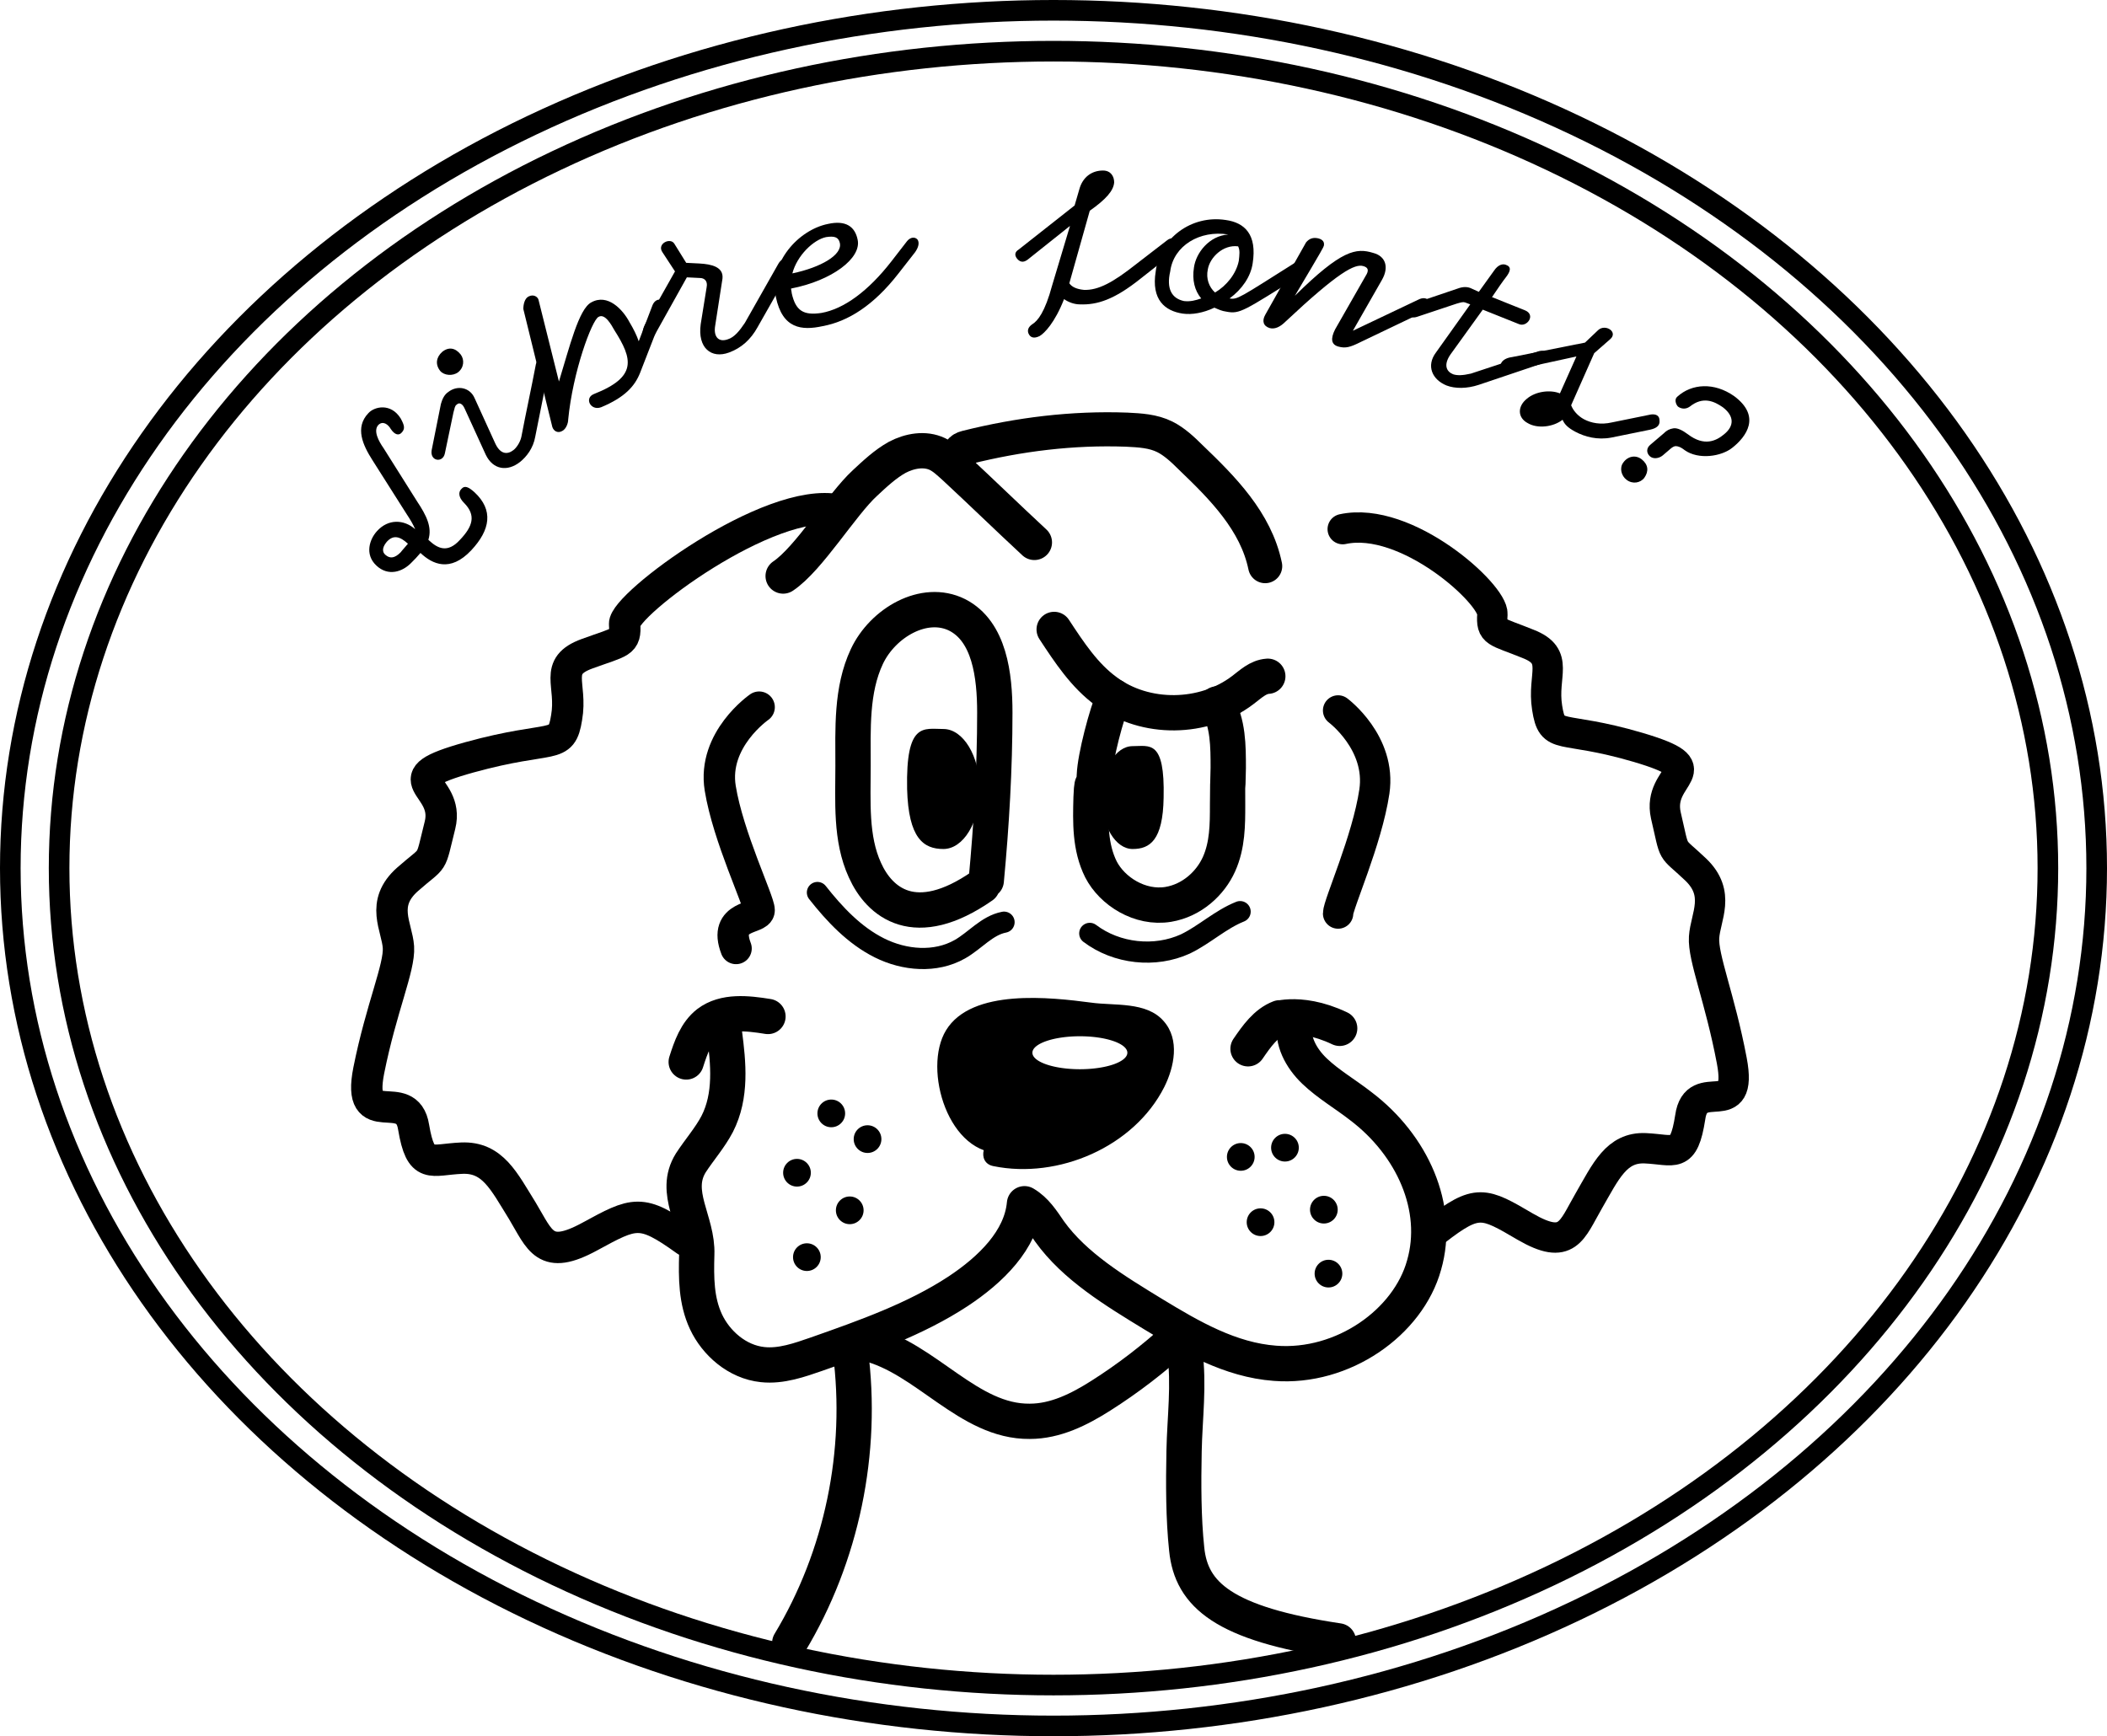
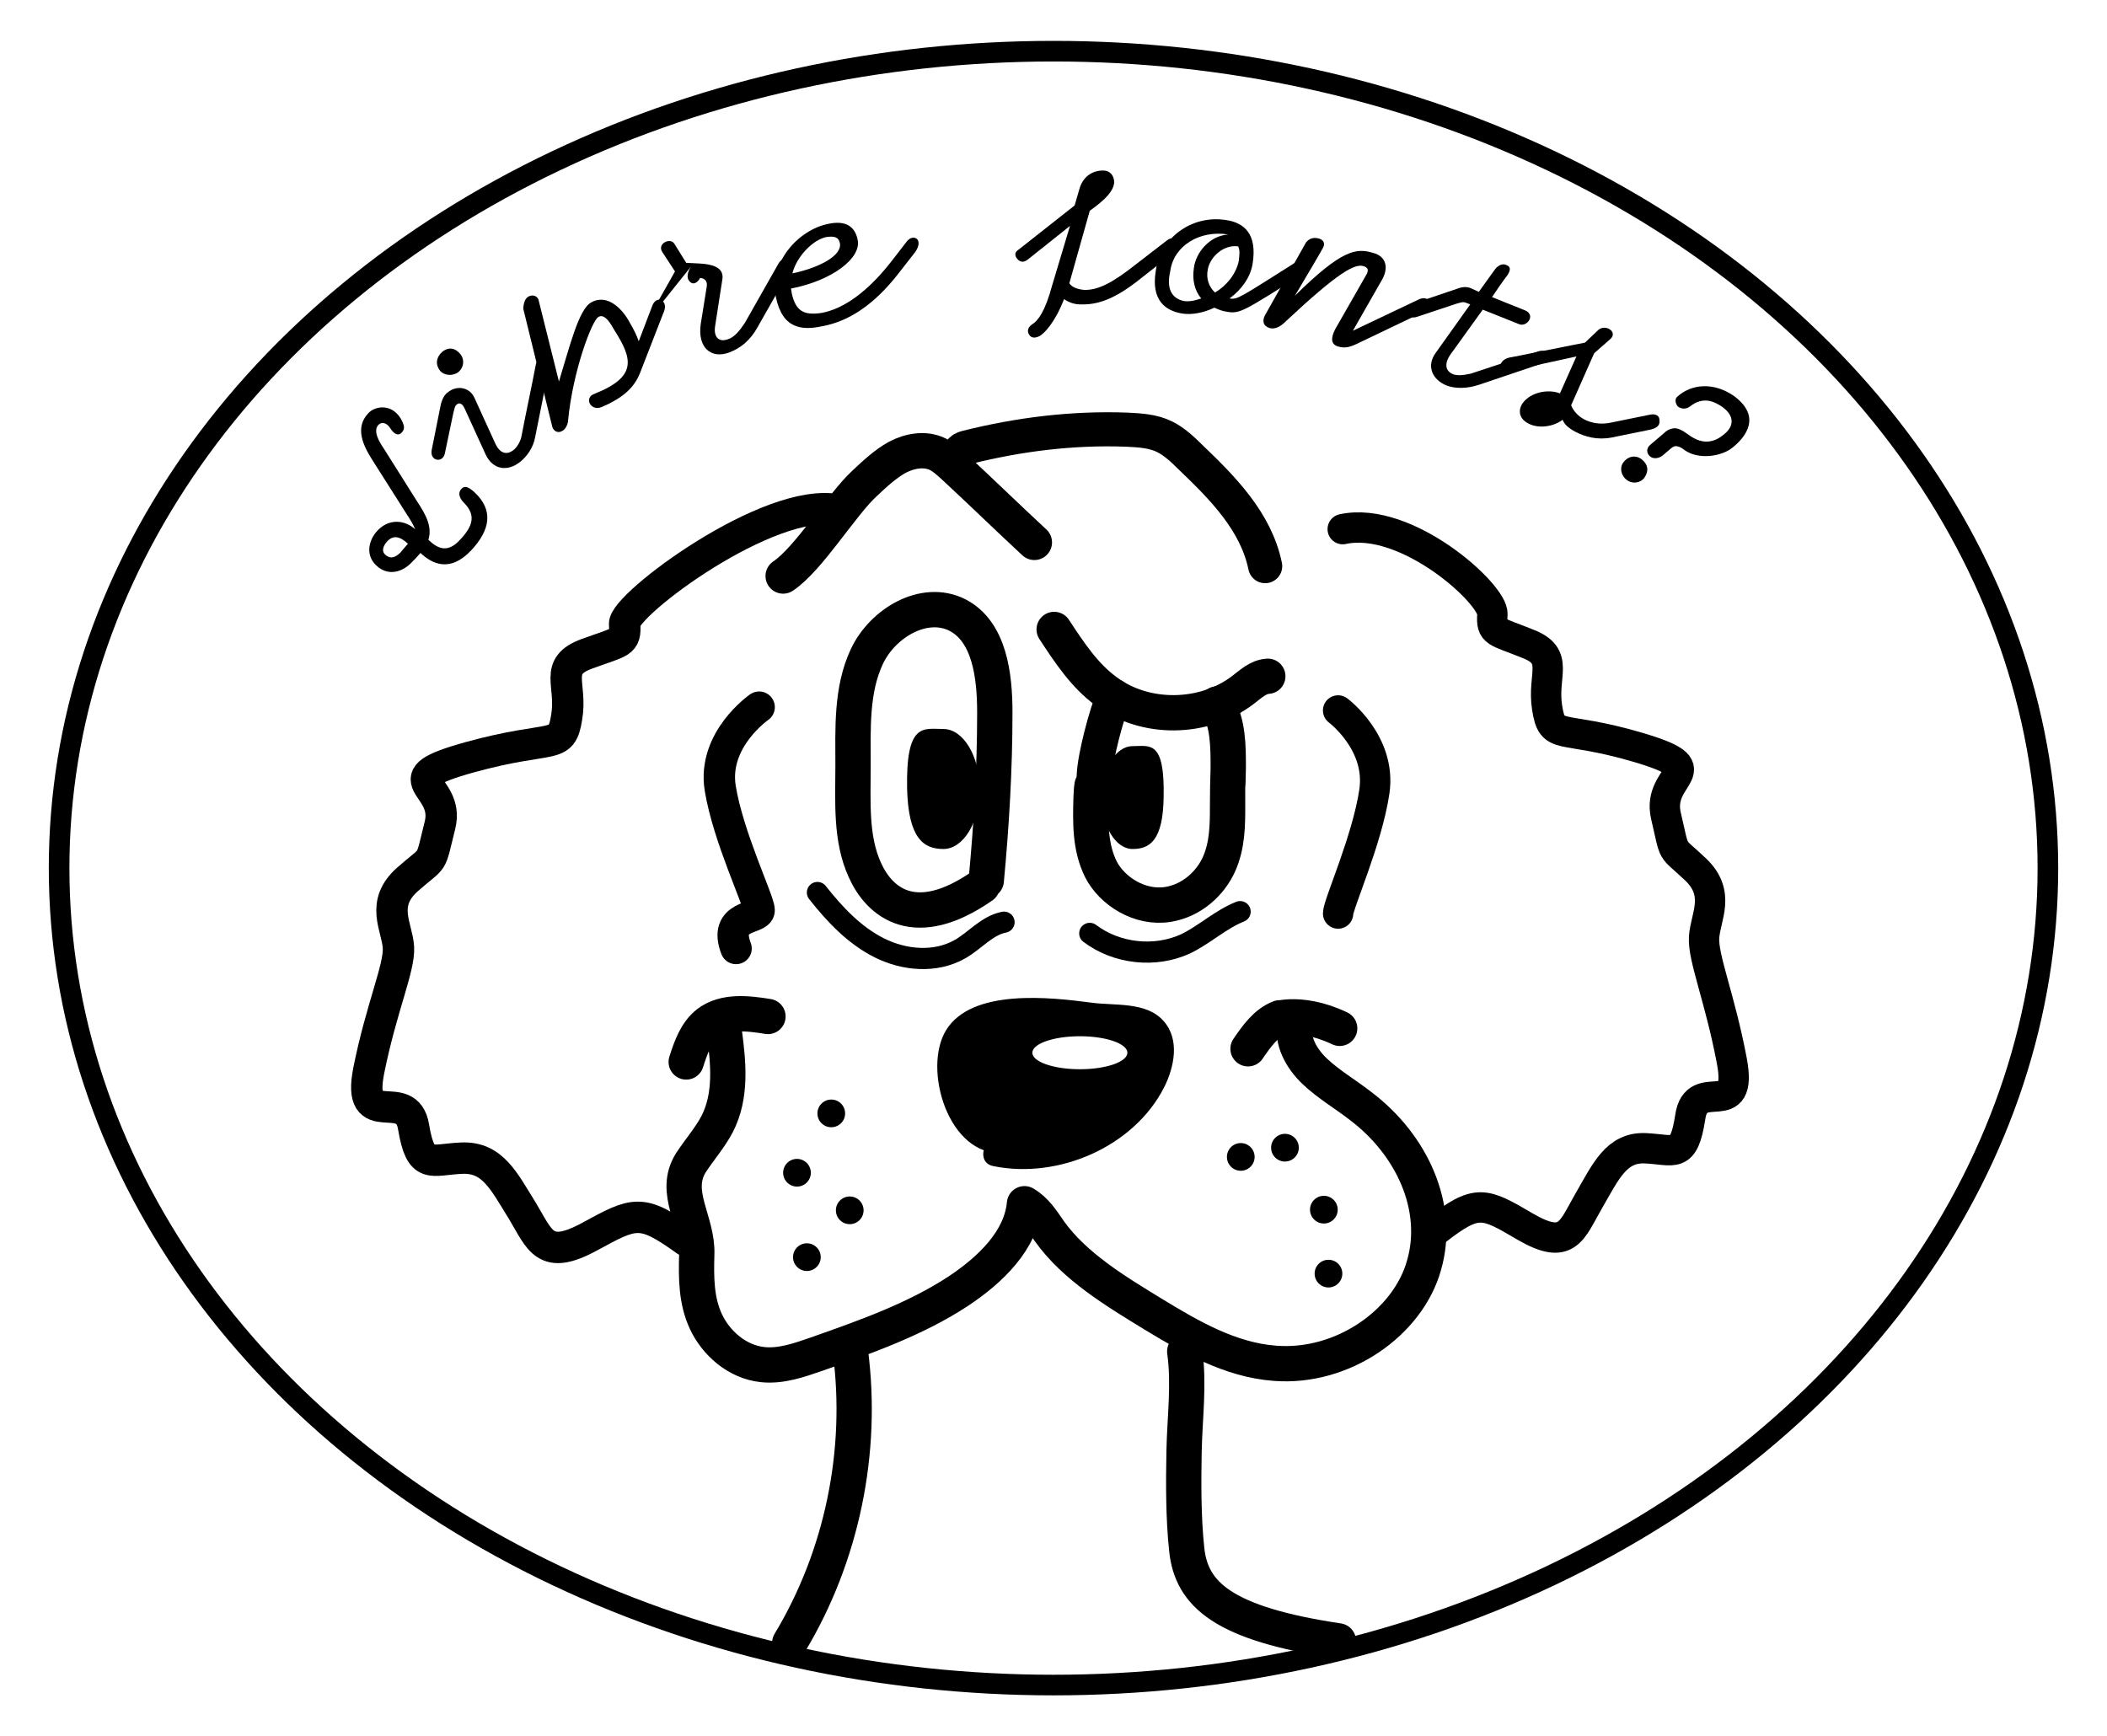
<svg xmlns="http://www.w3.org/2000/svg" xmlns:ns1="http://sodipodi.sourceforge.net/DTD/sodipodi-0.dtd" xmlns:ns2="http://www.inkscape.org/namespaces/inkscape" version="1.1" id="Calque_1" x="0px" y="0px" width="319.526" height="263.326" viewBox="0 0 319.526 263.326" xml:space="preserve" ns1:docname="chien_Plan de travail 1 copie.svg" ns2:version="1.2.2 (1:1.2.2+202305151914+b0a8486541)">
  <defs id="defs103" />
  <ns1:namedview id="namedview101" pagecolor="#505050" bordercolor="#eeeeee" borderopacity="1" ns2:showpageshadow="0" ns2:pageopacity="0" ns2:pagecheckerboard="0" ns2:deskcolor="#505050" showgrid="false" ns2:zoom="1.8562536" ns2:cx="128.4846" ns2:cy="147.33978" ns2:window-width="1920" ns2:window-height="1029" ns2:window-x="0" ns2:window-y="865" ns2:window-maximized="1" ns2:current-layer="g98" />
  <style type="text/css" id="style2">
	.st0{fill:#FFFFFF;}
	.st1{fill:#FF00FF;}
	.st2{fill:none;stroke:#FFFFFF;stroke-miterlimit:10;}
	.st3{fill:#1D1D1B;}
	.st4{fill:none;stroke:#1D1D1B;stroke-width:5.359;stroke-linecap:round;stroke-linejoin:round;stroke-miterlimit:10;}
	.st5{fill:none;stroke:#1D1D1B;stroke-width:5.351;stroke-linecap:round;stroke-linejoin:round;stroke-miterlimit:10;}
	.st6{fill:none;stroke:#1D1D1B;stroke-width:3.211;stroke-linecap:round;stroke-linejoin:round;stroke-miterlimit:10;}
	.st7{fill:none;stroke:#000000;stroke-width:3.126;stroke-linecap:round;stroke-linejoin:round;}
	.st8{fill:none;stroke:#1D1D1B;stroke-width:5.173;stroke-linecap:round;stroke-linejoin:round;stroke-miterlimit:10;}
	.st9{fill:#FFFFFF;stroke:#1D1D1B;stroke-width:5.351;stroke-linecap:round;stroke-linejoin:round;stroke-miterlimit:10;}
	.st10{fill:none;stroke:#000000;stroke-width:4.76;stroke-linecap:round;}
	.st11{fill:none;stroke:#000000;stroke-width:4.604;stroke-linecap:round;}
</style>
  <g id="g98" transform="translate(-69.937,-48.137)">
    <g id="g12" style="fill:#000000;stroke:none">
      <path id="path6" style="fill:#000000;stroke:none" class="st3" d="m 227.816,201.775 c -5.972,0.077 -11.923,1.399 -12.816,4.424 -0.8,2.7 -1.401,5.701 -0.301,8.201 1.1,2.6 5,7.3 7.4,6.6 l -0.9,1.9 c 5.6,1.4 10.501,-0.3 15.701,-2.9 4.2,-2.1 10,-8.901 8.9,-13.801 -1,-4.4 -6.301,-2.999 -10.301,-3.799 -2.25,-0.438 -4.969,-0.66 -7.684,-0.625 z m 5.883,3.525 a 7.2,2.5 0 0 1 7.201,2.5 7.2,2.5 0 0 1 -7.201,2.5 7.2,2.5 0 0 1 -7.199,-2.5 7.2,2.5 0 0 1 7.199,-2.5 z" />
      <g id="g10" style="fill:#000000;stroke:none">
        <path class="st3" d="m 222.1,218.9 c -3.1,0.2 -5.8,-5.2 -5.9,-7.6 -0.2,-3.3 1,-5.3 4,-6.3 4.9,-1.6 10.2,-1 15.2,-0.4 1.8,0.2 4.6,-0.2 6.2,0.5 4.1,1.8 1,6.6 -0.9,8.9 -4.4,5.4 -12.2,8.3 -19,6.9 -2.7,-0.5 -3.8,3.6 -1.1,4.1 9.8,2 21.3,-2.9 25.9,-12 1.5,-3 2.4,-7.2 -0.1,-10 -2.6,-3 -7.5,-2.3 -11,-2.8 -6.1,-0.8 -18.1,-2.2 -22,4.2 -3.6,5.9 0.4,19.2 8.7,18.6 2.8,0 2.8,-4.3 0,-4.1 z" id="path8" style="fill:#000000;stroke:none" />
      </g>
    </g>
    <path class="st4" d="m 219.5,181.7 c 0.8,-8.5 1.3,-17 1.3,-25.5 0,-5.6 -0.8,-12.3 -5.7,-14.8 -5,-2.5 -11.3,1.2 -13.7,6.3 -2.4,5.1 -2.1,11 -2.1,16.6 0,5.4 -0.4,11 1.8,15.8 2.2,4.9 7.6,9.5 17.8,2.4" id="path14" style="stroke:#000000" />
    <path class="st4" d="m 238.861,153.785 c -1.136,2.61 -2.856,9.185 -2.961,11.915 -0.2,4.5 -0.3,-1.1 -0.5,3.4 -0.1,3.7 -0.2,7.5 1.5,10.9 1.7,3.3 5.9,6 10.2,5.3 3.6,-0.6 6.4,-3.2 7.7,-6.1 1.3,-2.9 1.3,-6 1.3,-9 0,-5.2 0,-0.4 0.1,-5.6 0,-3.3 0,-6.8 -1.7,-9.7" id="path16" style="stroke:#000000" ns1:nodetypes="cccccsscc" />
    <path class="st3" d="m 218.5,167.8 c 0,5.1 -2.5,9.1 -5.5,9.1 -3,0 -5.3,-1.6 -5.5,-9.1 -0.2,-10.2 2.5,-9.1 5.5,-9.1 3,0 5.5,4.1 5.5,9.1 z" id="path18" style="fill:#000000;stroke:none" />
    <path class="st3" d="m 237,169.1 c 0,4.3 2.1,7.8 4.7,7.8 2.6,0 4.6,-1.3 4.7,-7.8 0.2,-8.8 -2.1,-7.8 -4.7,-7.8 -2.6,0 -4.7,3.5 -4.7,7.8 z" id="path20" style="fill:#000000;stroke:none" />
    <circle class="st3" cx="192.3" cy="238.8" r="2.1" id="circle24" style="fill:#000000;stroke:none" />
    <circle class="st3" cx="198.8" cy="231.7" r="2.1" id="circle26" style="fill:#000000;stroke:none" />
    <circle class="st3" cx="190.8" cy="226" r="2.1" id="circle28" style="fill:#000000;stroke:none" />
-     <circle class="st3" cx="201.5" cy="220.9" r="2.1" id="circle30" style="fill:#000000;stroke:none" />
    <circle class="st3" cx="196" cy="217" r="2.1" id="circle32" style="fill:#000000;stroke:none" />
    <circle class="st3" cx="271.4" cy="241.3" r="2.1" id="circle34" style="fill:#000000;stroke:none" />
    <circle class="st3" cx="270.7" cy="231.6" r="2.1" id="circle36" style="fill:#000000;stroke:none" />
-     <circle class="st3" cx="261.1" cy="233.5" r="2.1" id="circle38" style="fill:#000000;stroke:none" />
    <circle class="st3" cx="264.8" cy="222.2" r="2.1" id="circle40" style="fill:#000000;stroke:none" />
    <circle class="st3" cx="258.1" cy="223.6" r="2.1" id="circle42" style="fill:#000000;stroke:none" />
    <path class="st5" d="m 273.1,204.1 c -6.5,-3.1 -10.5,-1 -9.1,-1.6 -2.1,0.8 -3.5,2.8 -4.8,4.7" id="path44" style="stroke:#000000" />
    <path class="st5" d="m 186.4,202.3 c -3.1,-0.5 -6.6,-0.9 -9.1,1 -1.8,1.4 -2.6,3.7 -3.3,5.9" id="path46" style="stroke:#000000" />
-     <path class="st5" d="m 201.4,251.9 c 9,2.2 15.4,11.9 24.7,11.8 3.9,0 7.5,-1.8 10.8,-3.9 4.1,-2.6 8,-5.6 11.6,-8.9" id="path48" style="stroke:#000000" />
    <path class="st5" d="m 179.8,204.8 c 0.6,4.6 1.1,9.5 -1.1,13.8 -1.1,2.1 -2.7,3.9 -4,5.9 -2.8,4.5 1.1,8.8 0.9,13.9 -0.1,3.5 -0.1,7 1.4,10.2 1.5,3.2 4.7,6.1 8.6,6.5 2.8,0.3 5.6,-0.7 8.2,-1.6 7.4,-2.6 15,-5.3 21.4,-9.5 5,-3.3 9.6,-7.8 10.1,-13.3 1.7,1 2.7,2.6 3.8,4.2 3.8,5.3 9.9,9 15.8,12.6 5.6,3.4 11.6,6.9 18.4,7.4 10.3,0.8 20.2,-6.2 22.6,-14.9 2.5,-8.7 -1.8,-18.2 -9.6,-24.1 -2.3,-1.8 -4.9,-3.3 -7,-5.3 -2.1,-2 -3.5,-4.7 -3,-7.3" id="path50" style="stroke:#000000" />
    <path class="st5" d="m 198.9,253.1 c 2,15.2 -1.3,31.1 -9.2,44.2" id="path52" style="stroke:#000000" />
    <path class="st5" d="m 249.6,253.1 c 0.7,5 0,10.1 -0.1,15.1 -0.1,5 -0.1,10.2 0.4,14.9 0.7,6.9 5.6,11.3 23,13.9" id="path54" style="stroke:#000000" />
    <path class="st6" d="m 193.9,183.5 c 2.6,3.3 5.6,6.5 9.4,8.4 3.8,1.9 8.5,2.3 12.2,0.2 2.3,-1.3 4.1,-3.6 6.7,-4.1" id="path56" style="stroke:#000000" />
    <path class="st6" d="m 235.2,189.7 c 4.1,3.1 9.9,3.7 14.5,1.6 2.9,-1.4 5.3,-3.7 8.3,-4.9" id="path58" style="stroke:#000000" />
-     <ellipse id="ellipse4267_4_" class="st7" cx="229.7" cy="179.8" rx="158.2" ry="130.1" style="stroke:#000000" />
    <ellipse id="path4237_4_" class="st7" cx="229.7" cy="179.8" rx="150.8" ry="123.9" style="stroke:#000000" />
    <path class="st8" d="m 261.8,134 c -1.4,-6.8 -6.5,-11.9 -11.3,-16.5 -1.2,-1.2 -2.5,-2.4 -3.9,-3.1 -1.8,-0.9 -3.8,-1 -5.8,-1.1 -8.2,-0.3 -16.3,0.7 -24.3,2.7 -2,0.5 -0.2,1.9 -1.9,2.9" id="path62" style="stroke:#000000" ns1:nodetypes="ccscsc" />
    <path class="st9" d="m 188.7,135.5 c 3.9,-2.6 8.9,-10.9 12.4,-14.1 1.5,-1.4 3.1,-2.9 4.9,-3.9 1.9,-1 4.2,-1.4 6.1,-0.5 1,0.5 1.7,1.2 2.5,1.9 4.1,3.8 8.1,7.7 12.2,11.5" id="path64" style="fill:none;stroke:#000000" />
    <g id="g4239_7_" transform="translate(-311.74,19.888)" style="stroke:#000000">
      <path id="path4151-1_18_" class="st10" d="m 485.7,216.4 c -6.8,-4.9 -7.8,-4.3 -14.6,-0.6 -6.8,3.7 -7.5,0.6 -10.2,-3.9 -2.8,-4.5 -4.5,-8.2 -9.2,-8 -4.7,0.2 -6.2,1.8 -7.3,-4.7 -1,-6.4 -8.7,1 -6.8,-8.6 1.9,-9.5 4.7,-15.6 4.5,-18.7 -0.2,-3.1 -2.8,-6.6 1.4,-10.3 4.2,-3.7 3.3,-1.8 4.9,-8.2 1.6,-6.4 -8.1,-6.8 4.5,-10.3 12.7,-3.5 13.9,-1 14.7,-6 0.9,-5.1 -2.1,-7.8 3.1,-9.7 5.2,-1.9 5.9,-1.6 5.7,-4.5 -0.2,-2.9 22,-19.5 32.4,-17.3" style="stroke:#000000" />
      <path id="path4151-1_17_" class="st10" d="m 496.8,135.5 c 0,0 -7.1,4.9 -5.9,12.3 1.2,7.4 5.9,17.1 5.9,18.5 0,1.4 -5.5,0.6 -3.5,5.8" style="stroke:#000000" />
    </g>
    <path class="st9" d="m 262.2,150.7 c -1.5,0.1 -2.6,1.2 -3.8,2.1 -5.9,4.5 -14.8,4.6 -20.7,0.2 -3.3,-2.4 -5.6,-5.9 -7.9,-9.4" id="path69" style="fill:none;stroke:#000000" />
    <g id="g93" style="fill:#000000;stroke:none">
      <path class="st3" d="m 129.2,113.2 c -0.4,-0.7 -1.2,-1.3 -1.9,-0.6 -0.8,0.9 0.1,2.5 0.8,3.5 l 5.1,8.1 c 1.4,2.1 2.3,3.9 1.7,5.8 l 0.1,0.1 c 1.3,1.2 2.8,2 4.7,-0.1 1.9,-2 2.5,-3.7 0.6,-5.6 -0.8,-0.8 -0.9,-1.6 -0.4,-2.1 0.5,-0.6 1.1,-0.3 2,0.5 2.9,2.7 2.4,5.7 -0.5,8.8 -3.2,3.4 -5.9,2.1 -7.7,0.4 -0.5,0.6 -0.9,1 -1.3,1.4 -1.4,1.5 -3.6,2.2 -5.4,0.5 -1.8,-1.7 -1,-4 0.1,-5.2 1.7,-1.9 4.1,-1.8 5.8,-0.3 -0.3,-0.7 -0.7,-1.4 -1.3,-2.3 l -5.2,-8.2 c -1.4,-2.2 -2.7,-4.9 -0.6,-7.1 0.9,-1 3.4,-1.6 4.9,0.8 0.6,1.1 0.7,1.6 0.1,2.2 -0.4,0.4 -1,0.3 -1.6,-0.6 z m 2.6,17.4 c -1.2,-1.1 -2.2,-1.4 -3.2,-0.3 -0.5,0.6 -0.9,1.4 -0.2,2 0.7,0.6 1.4,0.5 2.3,-0.4 0.3,-0.4 0.7,-0.8 1.1,-1.3 z" id="path71" style="fill:#000000;stroke:none" />
      <path class="st3" d="m 137.9,107.6 c 1.4,-1.1 3.3,-0.7 4,0.9 l 3.1,6.8 c 0.8,1.8 1.9,1.8 2.8,1.1 0.4,-0.3 1,-1.1 1.2,-2 0.7,-3.7 1.5,-7.3 2.2,-11 0.2,-0.8 0.7,-1.2 1.3,-0.9 0.6,0.3 0.7,1 0.6,1.9 l -2,10 c -0.3,1.7 -1.3,3 -2.3,3.8 -1.9,1.5 -4.1,1.2 -5.2,-1.1 l -3.2,-7 c -0.3,-0.7 -0.8,-1 -1.2,-0.6 -0.3,0.2 -0.3,0.5 -0.5,1.2 l -1.3,6.2 c -0.3,1.5 -2.3,1.2 -2,-0.5 l 1.4,-7 c 0.2,-0.7 0.5,-1.4 1.1,-1.8 z m -1.2,-3.2 c -0.8,-1 -0.6,-2.1 0.3,-2.9 1,-0.8 2,-0.6 2.8,0.4 0.6,0.8 0.5,2 -0.4,2.7 -0.8,0.6 -2.1,0.5 -2.7,-0.2 z" id="path73" style="fill:#000000;stroke:none" />
      <path class="st3" d="m 150.1,93.1 c 0.8,-0.4 1.4,0.1 1.5,0.5 l 3.1,12.4 c 1.6,-5.2 3,-11 4.9,-12 2.5,-1.4 4.8,1.1 5.8,3 0.6,1 1.1,2 1.4,2.9 l 2.1,-5.5 c 0.3,-0.7 0.9,-1 1.4,-0.7 0.6,0.4 0.6,1.2 0.2,2 l -3.5,9 c -0.8,2 -2.3,3.7 -5.9,5.2 -1.6,0.6 -2.6,-1.4 -1.1,-2 6.6,-2.6 5.9,-5.3 3.1,-9.7 -0.4,-0.7 -1.4,-2.6 -2.4,-2 -1,0.5 -3.9,8.3 -4.6,15.6 0,0.5 -0.3,1.4 -0.9,1.7 -0.7,0.4 -1.3,0 -1.5,-0.6 L 149.3,95 c 0,-0.7 0.2,-1.6 0.8,-1.9 z" id="path75" style="fill:#000000;stroke:none" />
-       <path class="st3" d="m 167.9,97.1 4.4,-7.8 -1.9,-2.9 c -0.9,-1.3 1.2,-2.3 1.8,-1.3 l 1.8,2.9 2,0.1 c 1.8,0.1 3.7,0.5 3.5,2.3 l -1.1,7.1 c -0.3,1.7 0.5,2.6 1.9,2.1 1,-0.3 1.8,-1.3 2.6,-2.5 l 5.1,-9 c 0.4,-0.7 1.1,-0.9 1.5,-0.4 0.5,0.5 0.4,1.2 -0.1,2 l -4.6,8.1 c -1,1.8 -2.4,3.1 -4.3,3.8 -2.7,1 -4.8,-0.7 -4.3,-4.3 l 0.9,-5.6 c 0.2,-1 -0.4,-1.4 -1,-1.4 l -2,-0.1 -4.8,8.6 c -0.3,0.6 -1,1.2 -1.6,0.5 -0.5,-0.5 -0.3,-1.4 0.2,-2.2 z" id="path77" style="fill:#000000;stroke:none" />
+       <path class="st3" d="m 167.9,97.1 4.4,-7.8 -1.9,-2.9 c -0.9,-1.3 1.2,-2.3 1.8,-1.3 l 1.8,2.9 2,0.1 c 1.8,0.1 3.7,0.5 3.5,2.3 l -1.1,7.1 c -0.3,1.7 0.5,2.6 1.9,2.1 1,-0.3 1.8,-1.3 2.6,-2.5 l 5.1,-9 c 0.4,-0.7 1.1,-0.9 1.5,-0.4 0.5,0.5 0.4,1.2 -0.1,2 l -4.6,8.1 c -1,1.8 -2.4,3.1 -4.3,3.8 -2.7,1 -4.8,-0.7 -4.3,-4.3 l 0.9,-5.6 c 0.2,-1 -0.4,-1.4 -1,-1.4 c -0.3,0.6 -1,1.2 -1.6,0.5 -0.5,-0.5 -0.3,-1.4 0.2,-2.2 z" id="path77" style="fill:#000000;stroke:none" />
      <path class="st3" d="m 208.7,86.4 -2.5,3.2 c -3.8,4.9 -7.7,7.3 -11.5,8 -3.2,0.7 -6.1,0.4 -7.1,-4.4 -1.1,-5.2 3.4,-10.2 7.9,-11.1 2.7,-0.6 4.1,0.4 4.5,2.4 0.6,2.8 -3.9,6.2 -10.1,7.4 0,0.2 0.1,0.5 0.1,0.7 0.6,2.7 1.8,3.4 4.5,3 3.4,-0.6 7.1,-3.3 10.6,-7.8 l 2.4,-3.1 c 0.5,-0.6 1.2,-0.7 1.6,-0.2 0.3,0.5 0.1,1.2 -0.4,1.9 z m -18.6,3.2 c 4.3,-0.9 7.6,-2.8 7.2,-4.6 -0.2,-0.9 -0.8,-1.1 -2.1,-0.9 -1.9,0.4 -4.4,2.8 -5.1,5.5 z" id="path79" style="fill:#000000;stroke:none" />
      <path class="st3" d="m 247.6,86.7 -4.7,3.7 c -4,3.2 -6.6,4 -9.2,3.9 -0.8,0 -1.7,-0.3 -2.4,-0.8 -1.4,3.6 -3,5.2 -3.7,5.6 -0.8,0.4 -1.4,0.3 -1.7,-0.4 -0.2,-0.5 0,-1 0.6,-1.4 0.8,-0.5 1.9,-1.8 3,-5.9 l 2.7,-9 -6.4,5.1 c -0.4,0.3 -1,0.6 -1.6,-0.1 -0.5,-0.6 -0.3,-1.1 0.2,-1.4 l 8.5,-6.7 0.7,-2.4 c 0.5,-1.9 1.9,-2.9 3.6,-2.9 1.2,0 1.7,0.9 1.7,1.8 -0.1,1.3 -1.3,2.6 -3.7,4.3 l -3.1,11 c 0.4,0.6 1.2,0.9 2.2,1 2.2,0.1 4.5,-1.2 7.8,-3.8 l 4.8,-3.7 c 0.6,-0.5 1.3,-0.4 1.6,0.2 0.2,0.8 -0.2,1.4 -0.9,1.9 z" id="path81" style="fill:#000000;stroke:none" />
      <path class="st3" d="m 255.8,81.5 c 2.9,0.4 4.8,2.2 4.1,6.6 -0.3,2 -1.6,3.9 -3.5,5.3 1.2,0.2 1.5,-0.1 9.9,-5.4 0.7,-0.4 1.3,-0.3 1.6,0.3 0.3,0.6 -0.1,1.1 -0.7,1.6 -8.7,5.4 -9.2,5.9 -11.3,5.5 -0.7,-0.1 -1.1,-0.3 -1.8,-0.6 -1.7,0.8 -3.4,1.1 -4.8,0.9 -2.7,-0.4 -4.8,-2.1 -4.1,-6.4 0.6,-5 5.4,-8.6 10.6,-7.8 z m -6.3,12.3 c 1,0.1 1.7,-0.1 2.6,-0.4 -1,-1.2 -1.4,-2.8 -1.1,-4.7 0.3,-2.2 2.3,-4.8 5.2,-5 -4.3,-0.7 -8.3,1.7 -8.8,5.6 -0.6,2.6 0.2,4.1 2.1,4.5 z m 4.7,-1.3 c 1.7,-1 3.2,-2.8 3.6,-4.8 0.1,-0.9 0.2,-1.6 -0.1,-2.2 -2.3,-0.3 -4.3,1.7 -4.6,3.5 -0.3,1.4 0.2,2.7 1.1,3.5 z" id="path83" style="fill:#000000;stroke:none" />
      <path class="st3" d="m 269.9,84.3 c 0.7,0.2 0.9,0.6 0.8,1.1 -0.1,0.3 0,0.2 -4.4,7.6 7.1,-7 9.3,-7.3 11.9,-6.5 1.9,0.5 2.4,2.2 1.3,4.1 l -4.4,7.7 10.1,-4.8 c 0.7,-0.3 1.4,-0.1 1.5,0.5 0.2,0.7 -0.4,1.2 -1.2,1.6 l -9.2,4.4 c -1.6,0.8 -2.3,1 -3.4,0.7 -1.1,-0.3 -1.2,-1.2 -0.5,-2.6 l 4.8,-8.4 c 0.3,-0.6 0.2,-1 -0.5,-1.2 -1.3,-0.4 -3.8,0.9 -11.8,8.4 -0.8,0.8 -1.6,1.2 -2.4,1 -1,-0.3 -1.2,-1.1 -0.7,-2 l 6.2,-11 c 0.5,-0.6 1.1,-0.8 1.9,-0.6 z" id="path85" style="fill:#000000;stroke:none" />
      <path class="st3" d="m 303.4,103.4 -9.2,3.1 c -1.8,0.6 -3.6,0.6 -4.9,0.1 -2.2,-0.9 -3.1,-3 -1.6,-5 l 5.2,-7.3 -0.8,-0.3 c -0.3,-0.1 -0.6,0 -1.3,0.2 l -6,2 c -1.5,0.5 -2.2,-1.4 -0.6,-2 l 6.8,-2.3 c 0.8,-0.3 1.5,-0.3 2.1,0 l 1.1,0.5 2.3,-3.2 c 0.6,-0.9 1.3,-1.1 1.8,-0.9 0.9,0.3 0.7,1 0,1.9 -0.4,0.5 -1.3,1.8 -2.1,3 l 5,2 c 1.7,0.7 0.3,2.6 -0.9,2.1 l -5.5,-2.2 -4.9,6.8 c -1.1,1.6 -0.6,2.6 0.4,3 0.6,0.2 1.4,0.2 2.7,-0.1 l 10.3,-3.4 c 0.7,-0.2 1.4,0.1 1.4,0.7 0.1,0.5 -0.5,1 -1.3,1.3 z" id="path87" style="fill:#000000;stroke:none" />
      <path class="st3" d="m 320.2,113.3 -5.9,1.2 c -2.1,0.4 -4,-0.1 -5.5,-0.9 -1.1,-0.6 -1.6,-1.1 -1.9,-1.8 v 0 c -1.4,1.1 -3.8,1.4 -5.3,0.5 -1.5,-0.8 -1.6,-2.5 -0.1,-3.7 1.3,-1.1 3.5,-1.4 5,-0.8 l 2.5,-5.6 -10.1,2.2 c -0.7,0.1 -1.5,0 -1.4,-0.9 0.1,-0.7 0.9,-1.1 1.7,-1.2 l 11.1,-2.2 2,-1.9 c 1.1,-1 3.1,0.3 1.8,1.4 l -2.4,2.1 -3.5,7.9 c 0.3,0.8 1,1.6 1.9,2.1 1.1,0.6 2.6,0.9 4.3,0.5 l 5.9,-1.2 c 0.8,-0.1 1.3,0.2 1.3,0.9 0.1,0.8 -0.5,1.2 -1.4,1.4 z" id="path89" style="fill:#000000;stroke:none" />
      <path class="st3" d="m 316.1,118.3 c 0.7,-1 1.9,-1.2 2.8,-0.5 1,0.8 1.1,1.8 0.4,2.8 -0.6,0.8 -1.8,1 -2.7,0.3 -0.8,-0.6 -1.1,-1.8 -0.5,-2.6 z m 16.8,-10.1 c 4.2,3.1 1.8,6.2 -0.2,7.8 -1.7,1.4 -5.2,1.9 -7.3,0.4 -0.5,-0.4 -0.9,-0.6 -1.4,-0.6 -0.5,0.1 -0.7,0.4 -1.9,1.4 -0.6,0.5 -1.5,0.6 -2,0.1 -0.5,-0.5 -0.5,-1.2 0.1,-1.7 l 2,-1.7 c 0.5,-0.5 0.9,-0.7 1.5,-0.8 0.6,-0.1 1.4,0.3 2.2,0.9 2.5,1.9 4.3,1 5.5,0 1.6,-1.3 1.5,-2.8 -0.2,-4.1 -1.3,-0.9 -3,-1.7 -5,-0.1 -0.7,0.5 -1.4,0.3 -1.8,0 -0.3,-0.3 -0.6,-1.1 -0.1,-1.5 2.2,-2 5.6,-2.2 8.6,-0.1 z" id="path91" style="fill:#000000;stroke:none" />
    </g>
    <g id="g4239_8_" transform="translate(-311.74,19.888)" style="stroke:#000000">
      <path id="path4151-1_21_" class="st11" d="m 584.6,166.8 c 0,-1.4 4.4,-11.1 5.5,-18.5 1.1,-7.4 -5.5,-12.3 -5.5,-12.3" style="stroke:#000000" />
      <path id="path4151-1_15_" class="st11" d="m 585.3,108.5 c 9.7,-2.1 22.9,9.9 22.7,12.9 -0.2,2.9 0.5,2.5 5.4,4.5 4.9,1.9 2.1,4.7 2.9,9.7 0.8,5.1 1.9,2.5 13.8,6 11.8,3.5 2.8,3.9 4.2,10.3 1.5,6.4 0.6,4.5 4.5,8.2 3.9,3.7 1.5,7.2 1.3,10.3 -0.2,3.1 2.4,9.2 4.2,18.7 1.8,9.5 -5.4,2.1 -6.3,8.6 -1,6.4 -2.4,4.9 -6.8,4.7 -4.4,-0.2 -6,3.5 -8.6,8 -2.6,4.5 -3.2,7.6 -9.6,3.9 -6.3,-3.7 -7.3,-4.3 -13.6,0.6" style="stroke:#000000" />
    </g>
  </g>
</svg>